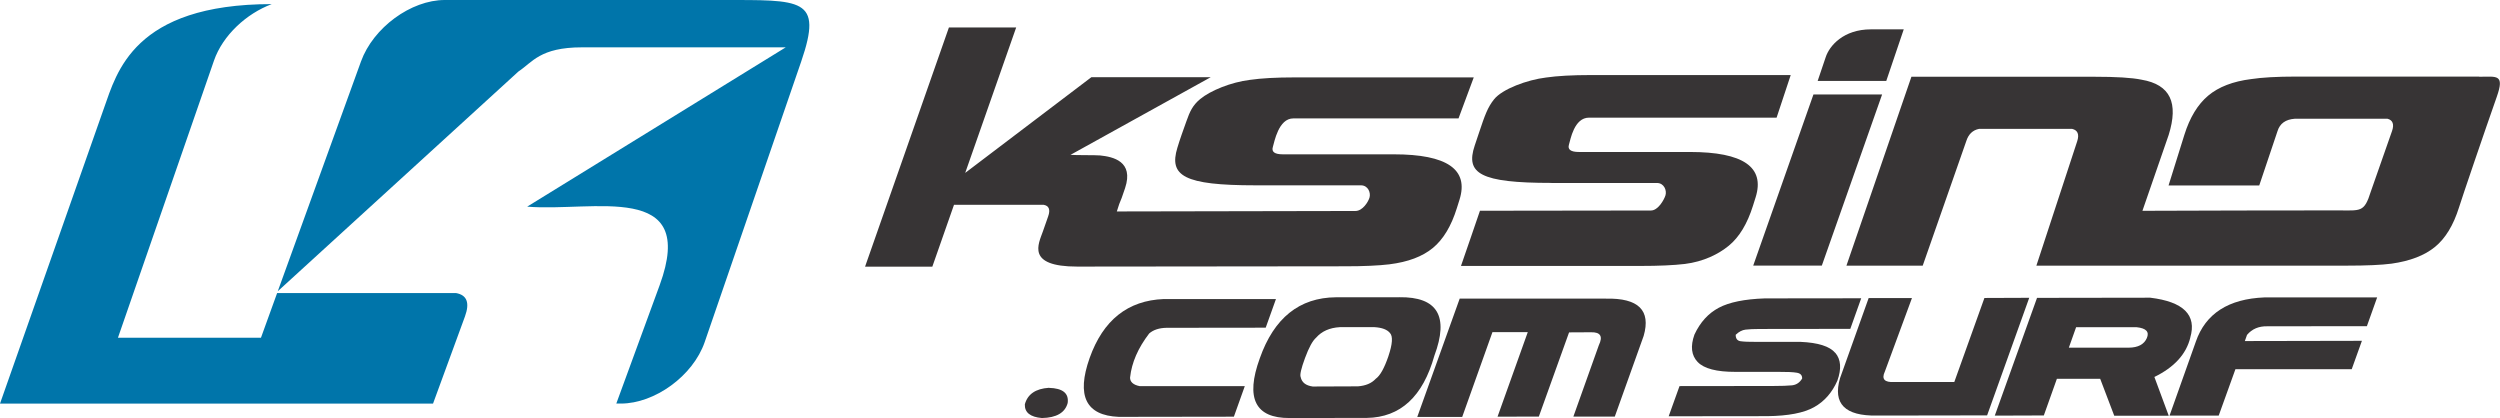
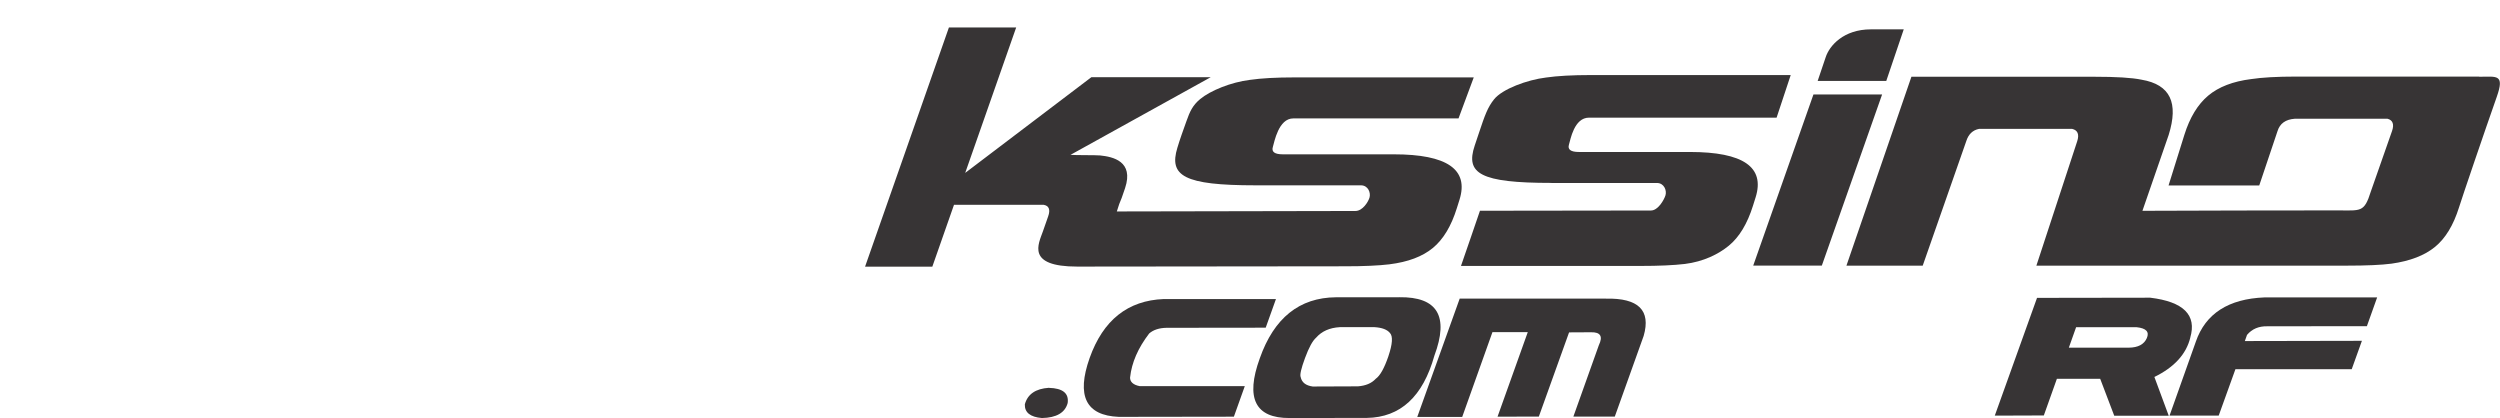
<svg xmlns="http://www.w3.org/2000/svg" id="Camada_2" viewBox="0 0 426.7 71.36">
  <defs>
    <style>.cls-1{fill:#373435;}.cls-2{fill:#0075aa;fill-rule:evenodd;}</style>
  </defs>
  <g id="Camada_1-2">
    <g>
-       <path class="cls-2" d="M75.91,0h47.16c13.79,.02,17.44-.45,13.68,10.5l-16.47,47.88c-1.99,5.79-8.55,10.5-14.3,10.5h-.79l7.4-20.2c6.56-17.92-11.4-12.47-22.61-13.41l44.13-27.19h-34.79c-7.15,0-8.44,2.55-10.83,4.12L47.41,49.71,61.61,10.5c2.09-5.78,8.53-10.5,14.3-10.5h0Zm-2,68.89l5.45-14.88c.85-2.33,.34-3.66-1.53-3.99h-30.53l-2.76,7.63H20.13L36.52,10.35c1.5-4.33,5.55-8.04,9.87-9.65C22.74,.7,19.9,12.47,17.77,18.39l-8.12,23.08L0,68.89H73.91Z" />
      <g>
        <path class="cls-1" d="M423.15,13.07h-31.22c-3.31,0-5.88,.15-7.71,.43-3.1,.39-5.54,1.33-7.32,2.82-1.78,1.49-3.14,3.72-4.07,6.69l-2.7,8.64h15.48l3.12-9.28c.4-1.29,1.38-1.99,2.93-2.1h15.84c.88,.22,1.18,.94,.77,2.1l-3.62,10.33c-1.13,3.61-1.7,3.21-5.67,3.21-11.1,0-22.2,.03-33.31,.07l4.48-12.95c1.7-5.44,.32-8.59-4.64-9.43-1.63-.34-4.3-.5-8.01-.5h-31.26l-11.09,32.24h13.02l7.43-21.24c.37-1.18,1.09-1.88,2.17-2.1h15.91c.94,.22,1.24,.93,.86,2.1l-6.97,21.24c10.94,0,21.82,.01,32.76,0,.48,0,.98,0,1.49,0h18.77c3.31,0,5.84-.11,7.6-.34,3.17-.45,5.64-1.4,7.42-2.86,1.78-1.46,3.14-3.7,4.09-6.73,.56-1.8,4.33-12.86,6.44-18.86,1.4-3.97-.02-3.45-3-3.45Z" />
        <polygon class="cls-1" points="310.95 45.33 321.24 16.12 309.52 16.12 299.24 45.33 310.95 45.33" />
        <path class="cls-1" d="M324.93,5.01h-5.61c-4.65,0-7.08,2.78-7.72,4.78l-1.36,4.02h11.71l2.98-8.8Z" />
        <path class="cls-1" d="M237.16,45.11c3.15-.39,5.62-1.32,7.39-2.78,1.78-1.46,3.15-3.73,4.11-6.82l.45-1.43c1.62-5.16-2.12-7.74-11.21-7.74h-18.94c-1.4,0-1.97-.42-1.71-1.26,.26-.84,.96-4.87,3.49-4.87h28.2l2.6-7h-30.57c-3.14,0-5.68,.14-7.62,.42-3.21,.39-6.77,1.83-8.52,3.29-1.28,1.07-1.75,2.12-2.34,3.79-.55,1.55-1.06,2.92-1.54,4.52-1.46,4.79,1.12,6.4,13.32,6.4h18.01c1.24,0,1.72,1.28,1.46,2.12-.23,.73-1.16,2.25-2.39,2.26l-40.73,.08c.82-2.64,.29-.61,1.41-3.99,1.52-4.58-2.07-5.34-4.26-5.57-.62-.07-4.34-.03-5.06-.1l23.93-13.25h-20.37l-21.53,16.33,8.7-24.82h-11.48l-14.31,40.82h11.48l3.7-10.56h15.28c.93,.16,1.2,.82,.79,1.98l-.89,2.54c-.77,2.19-2.89,6.03,5.86,6.03l45.71-.05c3.14,0,5.68-.11,7.6-.34Z" />
        <path class="cls-1" d="M264.79,31.23h18.01c1.23,0,1.72,1.28,1.46,2.12-.23,.73-1.24,2.58-2.48,2.58l-29.18,.04c-.75,2.24-2.36,6.86-3.24,9.42h30.62c3.14,0,5.67-.11,7.6-.34,3.15-.39,5.73-1.66,7.5-3.12,1.78-1.46,3.15-3.73,4.12-6.82l.45-1.43c1.62-5.16-2.12-7.74-11.21-7.74h-18.94c-1.4,0-1.97-.42-1.71-1.26,.26-.84,.88-4.6,3.42-4.6h32.02l2.41-7.27h-34.13c-3.14,0-5.68,.14-7.62,.42-3.21,.39-7.47,1.95-8.89,3.73-1.09,1.37-1.56,2.69-2.59,5.78l-.71,2.12c-1.59,4.75,.91,6.36,13.1,6.36Z" />
        <path class="cls-1" d="M179.02,66.19c-2.26,.15-3.63,1.09-4.1,2.82-.05,1.39,.92,2.17,2.91,2.34,2.48-.05,3.95-.9,4.4-2.56,.23-1.67-.84-2.53-3.21-2.59Z" />
        <path class="cls-1" d="M192.89,64.38c.27-2.49,1.35-4.98,3.25-7.46,.72-.63,1.72-.95,2.98-.97l16.91-.02,1.75-4.89h-19.14c-6.14,.24-10.36,3.59-12.66,10.06-2.29,6.47-.64,9.82,4.96,10.05l19.66-.03,1.86-5.21h-17.92c-1.13-.22-1.69-.73-1.66-1.52Z" />
        <path class="cls-1" d="M238.83,50.74h-10.81c-6.23,.05-10.57,3.52-13,10.42-2.48,6.82-.78,10.22,5.09,10.19l13.18-.02c5.73-.09,9.57-3.63,11.53-10.62,2.52-6.75,.52-10.07-5.99-9.98Zm-1.85,10.04c-.7,2.05-1.42,3.35-2.18,3.88-.7,.76-1.71,1.18-3.03,1.28l-7.71,.03c-1.19-.16-1.87-.7-2.06-1.61-.17-.37,.08-1.46,.74-3.25,.66-1.79,1.29-2.95,1.89-3.47,.96-1.1,2.31-1.7,4.04-1.8h5.94c1.28,.08,2.16,.41,2.64,1.01,.51,.56,.42,1.87-.27,3.92Z" />
        <path class="cls-1" d="M274.13,50.97h-24.99s-7.24,20.19-7.24,20.19h7.67s5.16-14.47,5.16-14.47h6.03s-5.16,14.43-5.16,14.43l7.05-.02,5.16-14.37,3.75-.02c1.61-.04,2.06,.7,1.33,2.21l-4.35,12.19h7.07s4.93-13.78,4.93-13.78c1.26-4.36-.88-6.48-6.43-6.36Z" />
-         <path class="cls-1" d="M313.25,60.24c-.96-1.14-2.94-1.76-5.94-1.89h-7.55c-1.22,.01-2.12-.03-2.68-.11s-.84-.45-.83-1.1c.54-.52,1.1-.81,1.68-.88,.58-.07,1.4-.11,2.44-.11l15.44-.02,1.86-5.22-16.45,.02c-3.45,.12-6.07,.65-7.86,1.6-1.79,.95-3.17,2.47-4.15,4.57-.72,2-.53,3.56,.55,4.69,1.09,1.13,3.24,1.69,6.45,1.68h7.29c1.51-.01,2.58,.04,3.2,.15,.62,.11,.91,.44,.89,.99-.42,.7-1,1.08-1.74,1.16-.74,.07-1.8,.11-3.18,.11l-16.01,.02-1.85,5.15,16.85-.02c3.55-.04,6.21-.55,7.96-1.53,1.75-.97,3.08-2.48,3.98-4.52,.73-2.04,.61-3.62-.35-4.76Z" />
-         <path class="cls-1" d="M338.7,50.86l-5.14,14.34h-10.24c-1.68,.1-2.22-.5-1.61-1.79l4.62-12.53h-7.39s-4.89,13.69-4.89,13.69c-1.25,4.33,.84,6.45,6.29,6.36l18.82-.03,7.19-20.07-7.65,.03Z" />
        <path class="cls-1" d="M373.83,57.63c1.14-3.86-1.14-6.13-6.83-6.82l-19.32,.03-7.21,20.1,8.37-.03,2.23-6.26h7.39s2.4,6.31,2.4,6.31h9.3s-2.45-6.62-2.45-6.62c3.39-1.65,5.43-3.89,6.13-6.71Zm-7.41,.08c-.47,1.07-1.49,1.61-3.06,1.63h-10.25l1.24-3.49h10.34c1.62,.17,2.2,.79,1.73,1.86Z" />
        <path class="cls-1" d="M374.78,58.33l-4.48,12.6h8.39s2.85-7.91,2.85-7.91h19.85s1.74-4.85,1.74-4.85l-19.98,.04,.37-1.05c.86-1.02,2.01-1.5,3.45-1.47l17.01-.02,1.75-4.91h-19.2c-6.17,.24-10.09,2.76-11.75,7.56Z" />
      </g>
    </g>
  </g>
</svg>